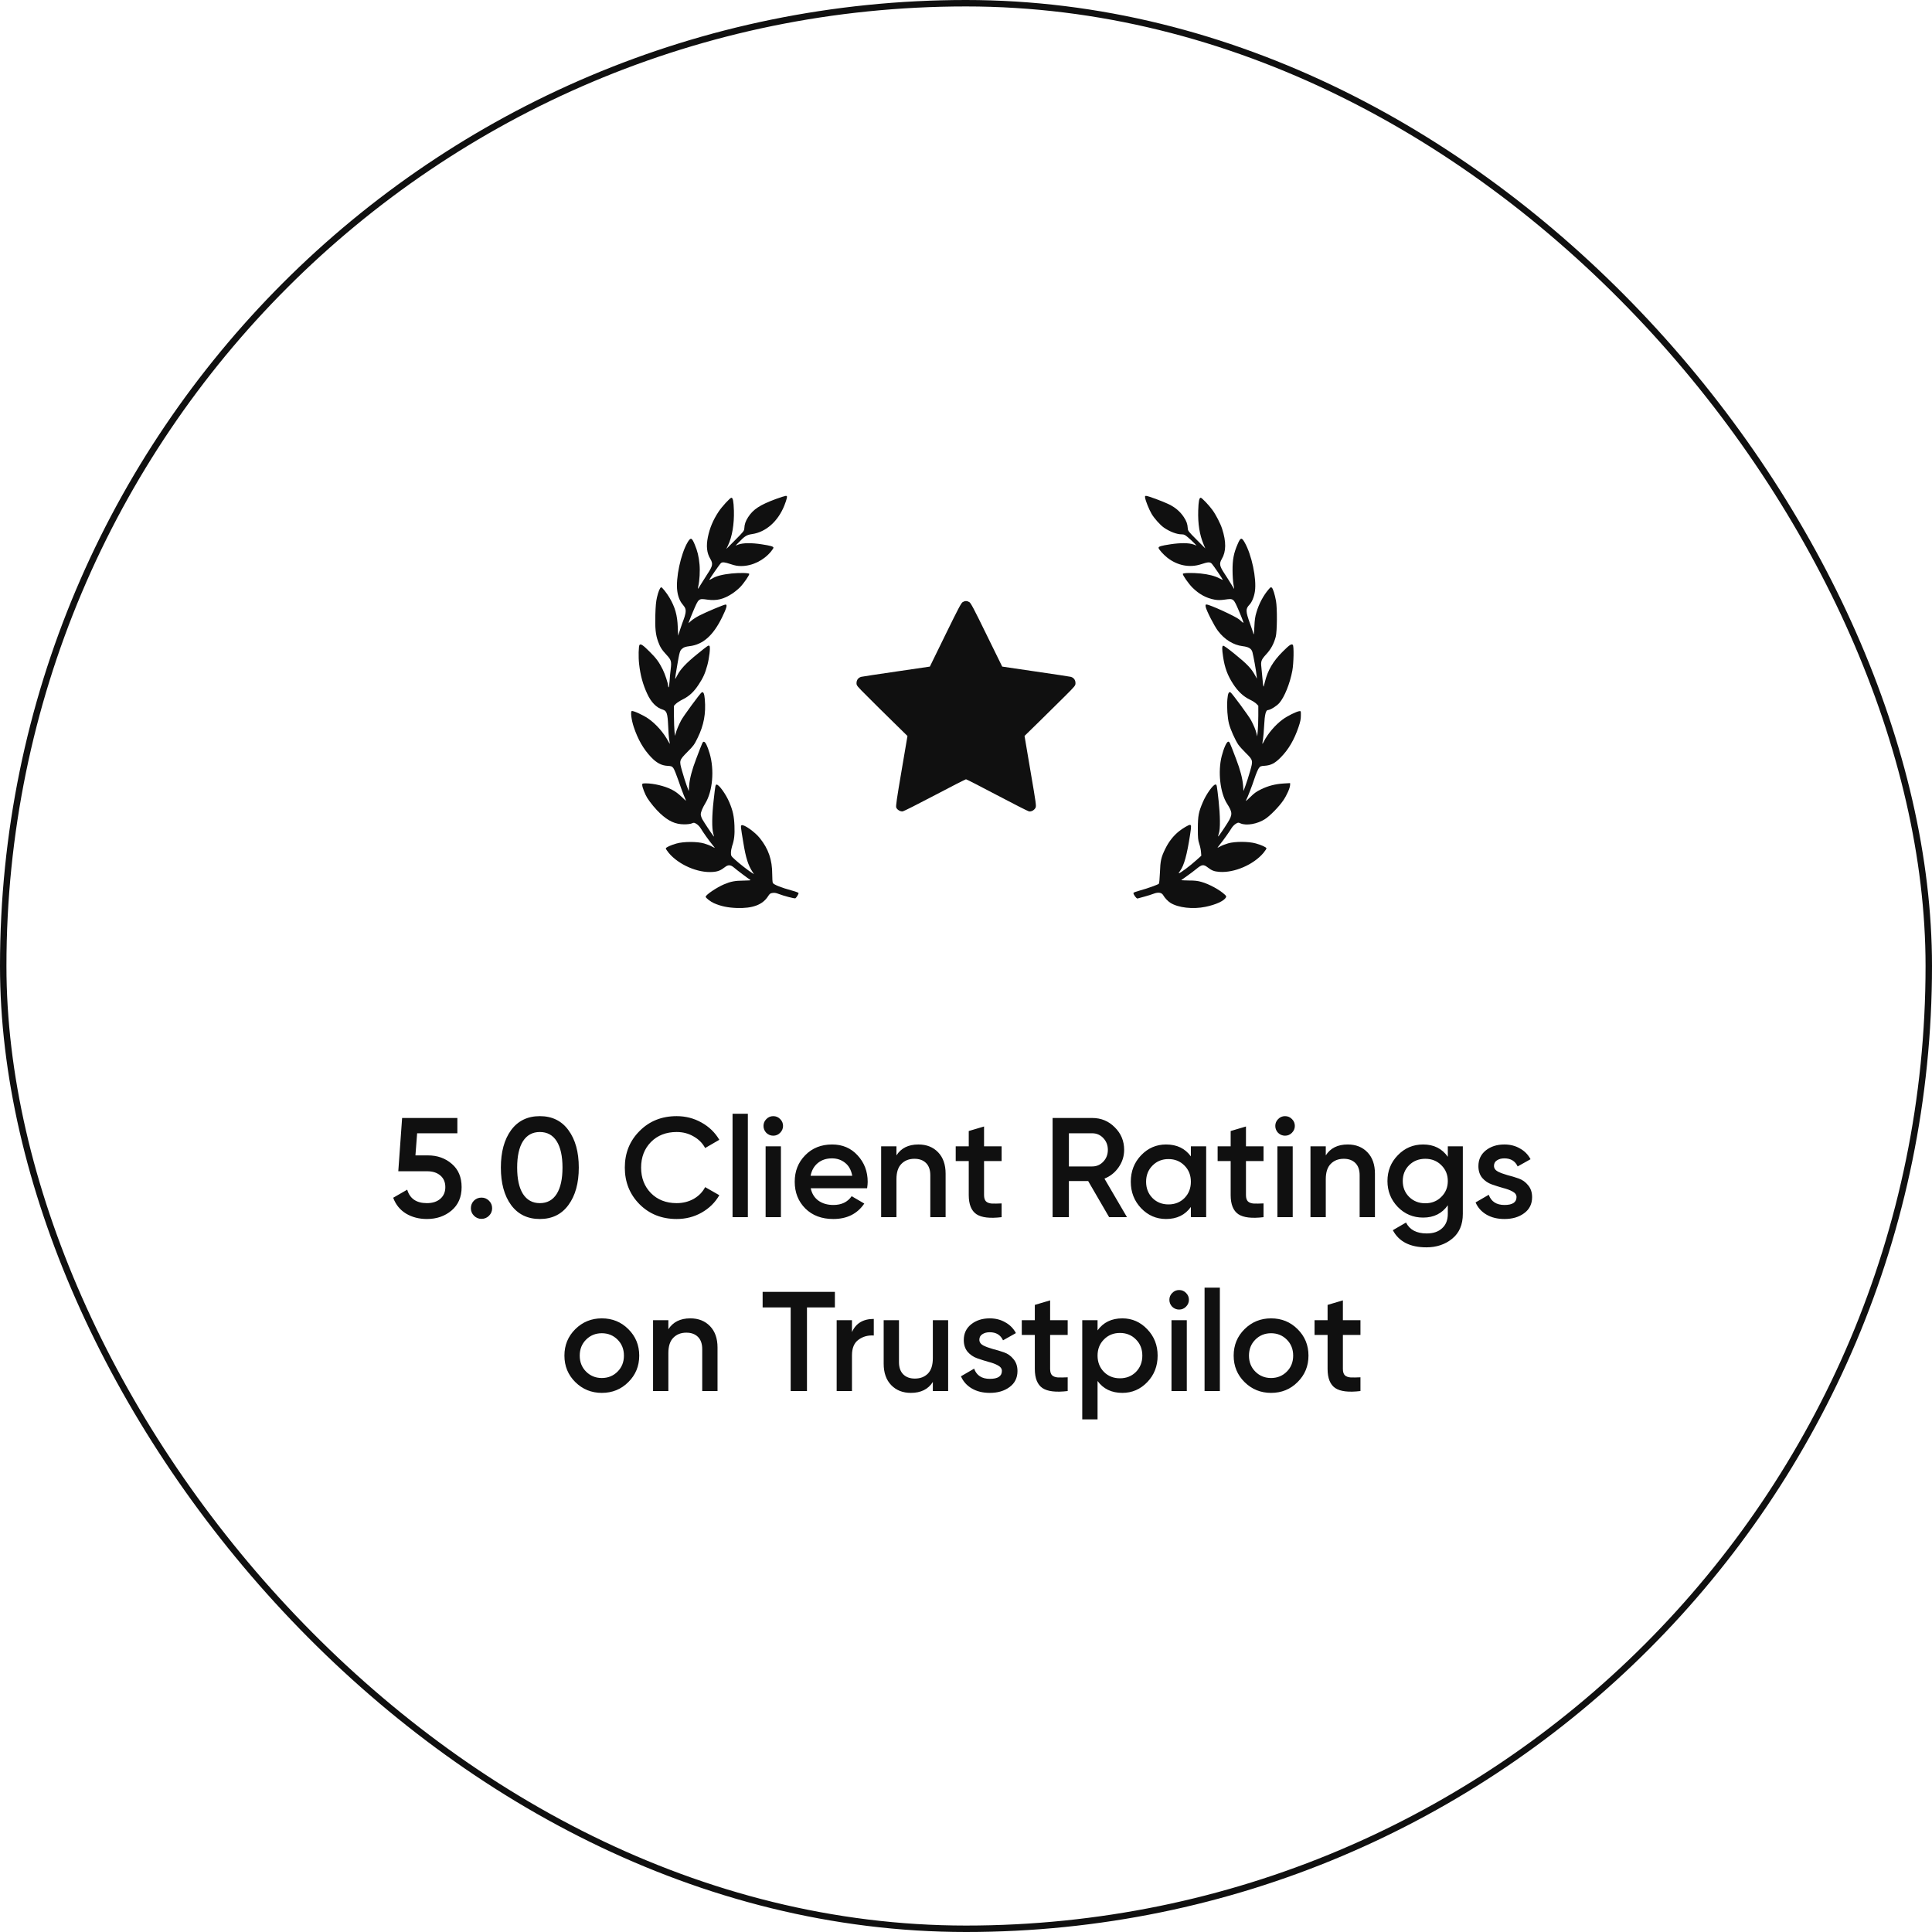
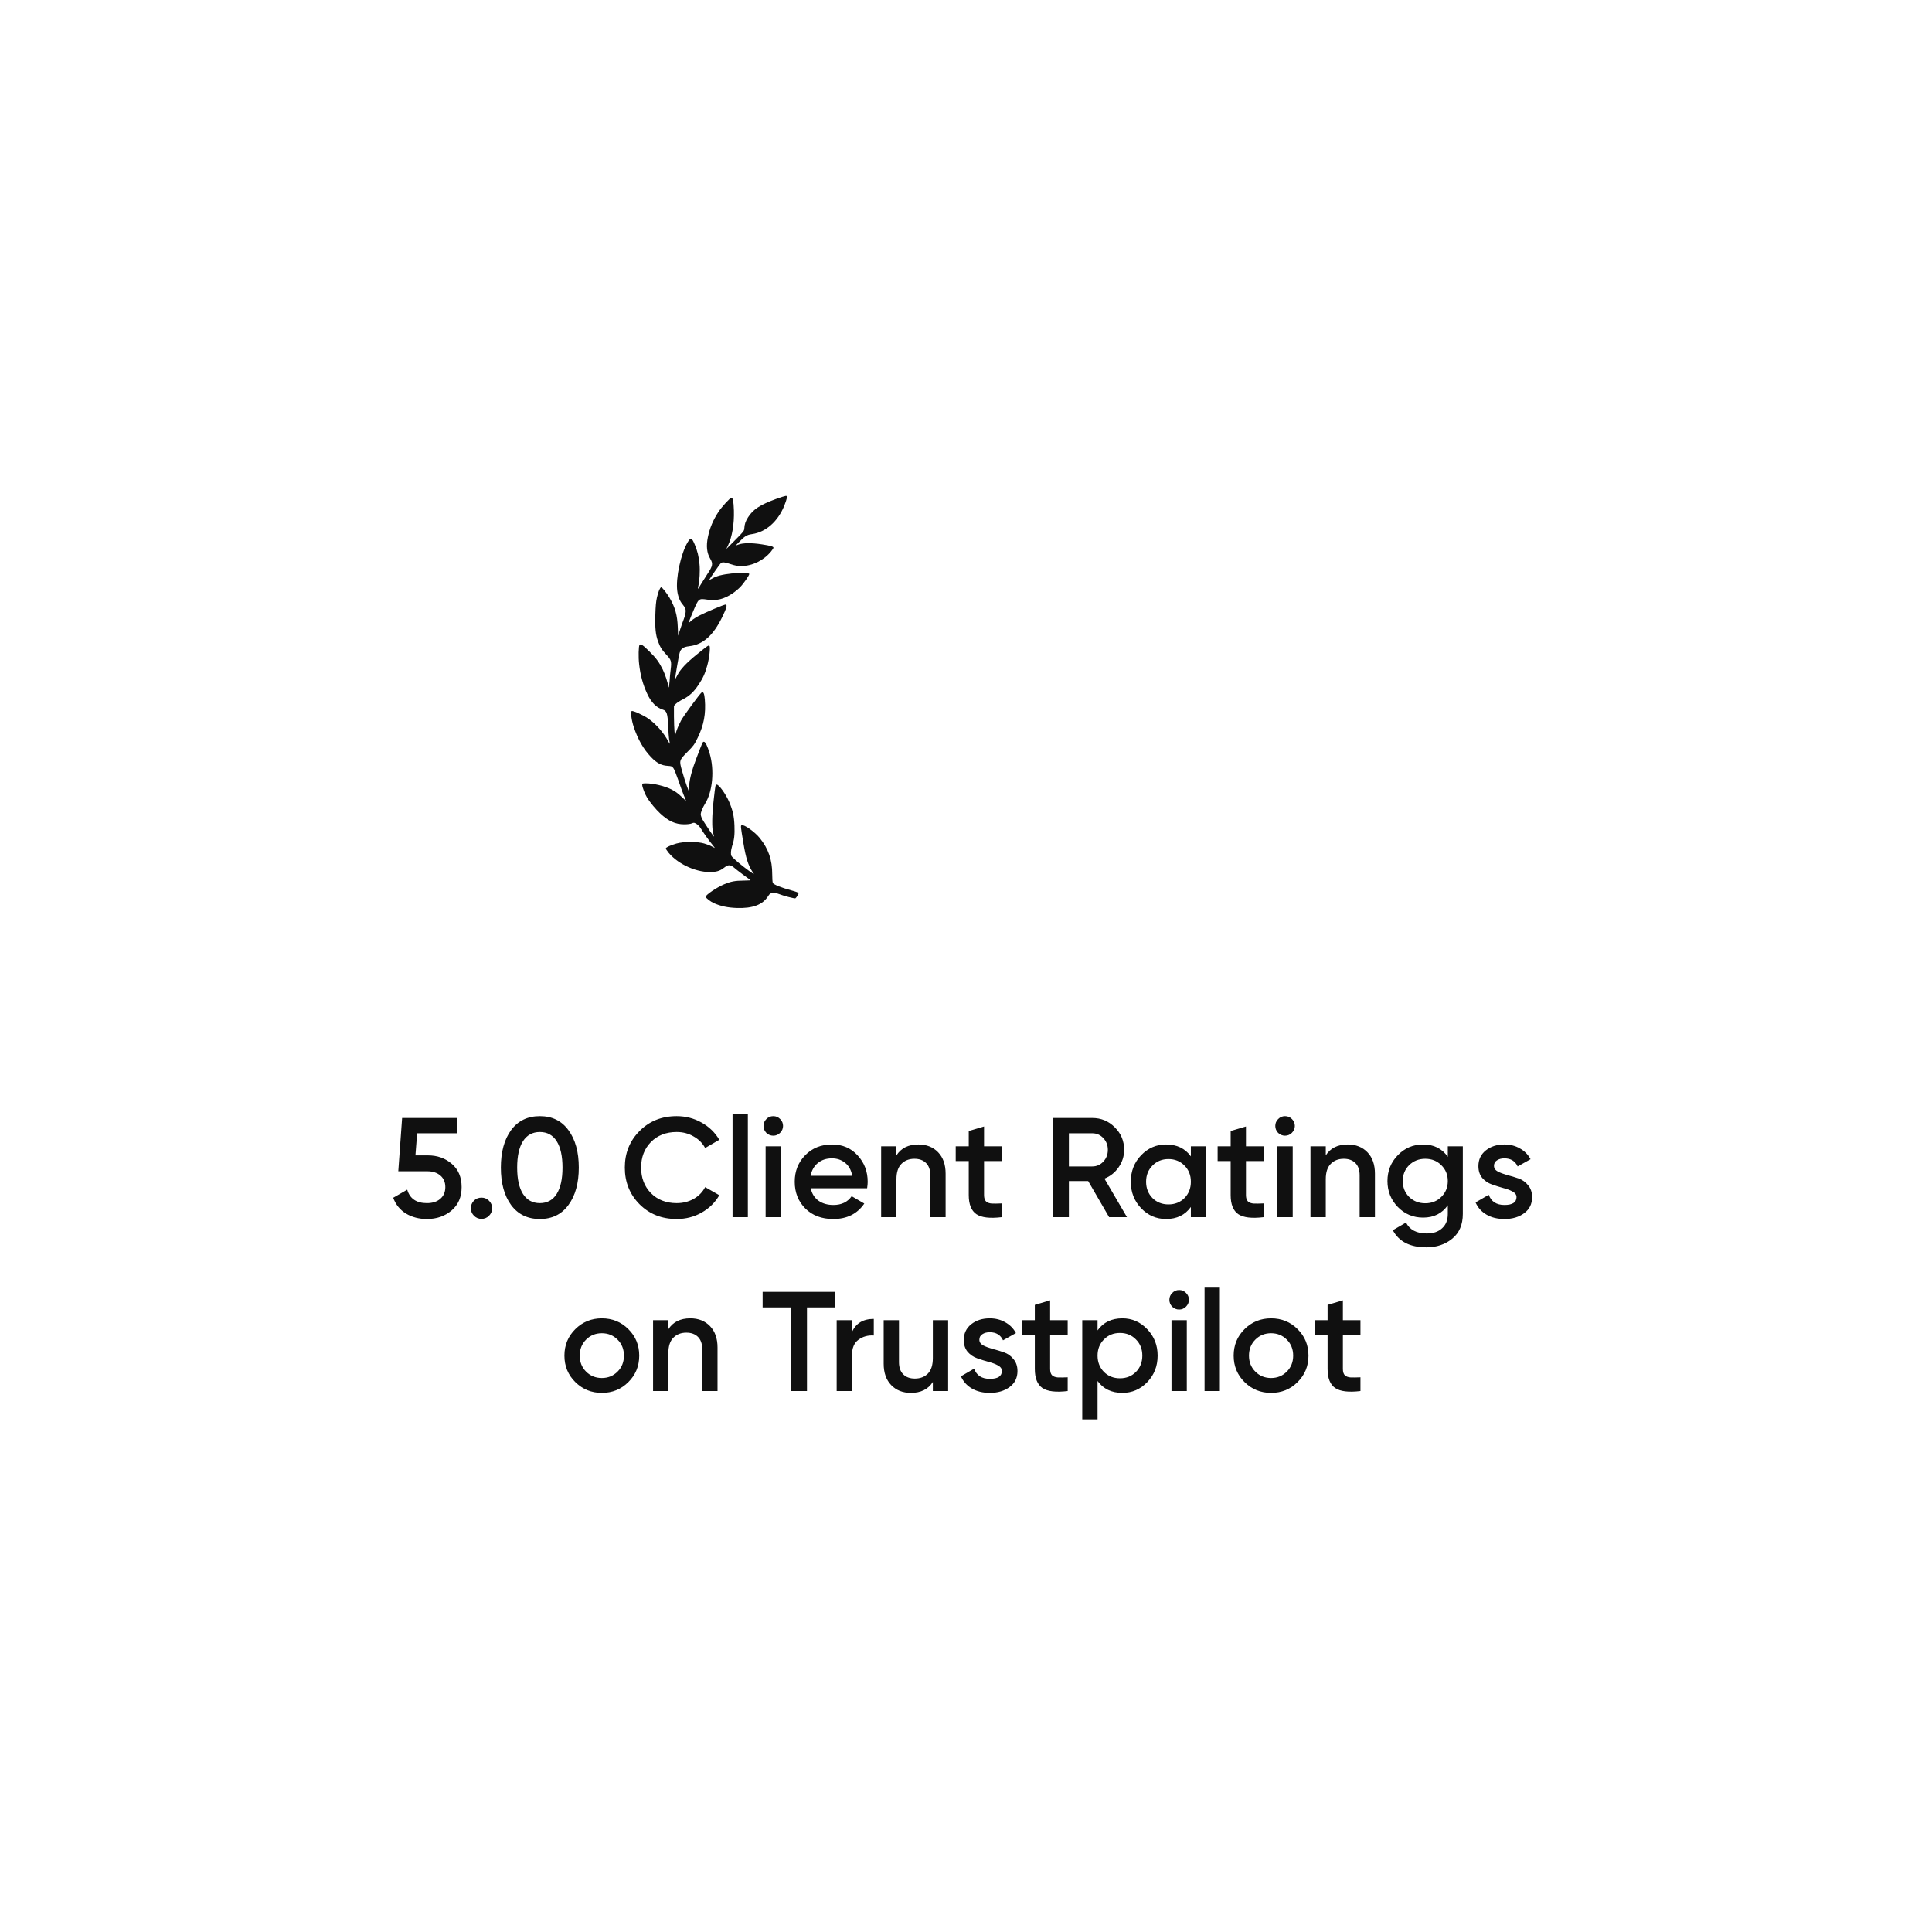
<svg xmlns="http://www.w3.org/2000/svg" width="300" height="300" viewBox="0 0 300 300" fill="none">
-   <rect x="0.5" y="0.5" width="299" height="299" rx="149.5" stroke="#101010" />
  <path d="M66.444 179.408C67.91 179.408 69.15 179.848 70.162 180.728C71.174 181.593 71.68 182.796 71.68 184.336C71.68 185.876 71.159 187.086 70.118 187.966C69.076 188.846 67.8 189.286 66.29 189.286C65.072 189.286 63.994 189.007 63.056 188.45C62.117 187.878 61.45 187.057 61.054 185.986L63.232 184.732C63.642 186.125 64.662 186.822 66.29 186.822C67.155 186.822 67.844 186.602 68.358 186.162C68.886 185.707 69.15 185.099 69.15 184.336C69.15 183.573 68.893 182.972 68.38 182.532C67.866 182.092 67.184 181.872 66.334 181.872H61.846L62.44 173.6H71.02V175.976H64.772L64.508 179.408H66.444ZM75.934 188.78C75.612 189.103 75.223 189.264 74.768 189.264C74.314 189.264 73.925 189.103 73.602 188.78C73.279 188.457 73.118 188.069 73.118 187.614C73.118 187.159 73.272 186.771 73.58 186.448C73.903 186.125 74.299 185.964 74.768 185.964C75.223 185.964 75.612 186.125 75.934 186.448C76.257 186.771 76.418 187.159 76.418 187.614C76.418 188.069 76.257 188.457 75.934 188.78ZM88.268 187.108C87.212 188.56 85.73 189.286 83.824 189.286C81.917 189.286 80.428 188.56 79.358 187.108C78.302 185.656 77.774 183.72 77.774 181.3C77.774 178.88 78.302 176.944 79.358 175.492C80.428 174.04 81.917 173.314 83.824 173.314C85.73 173.314 87.212 174.04 88.268 175.492C89.338 176.944 89.874 178.88 89.874 181.3C89.874 183.72 89.338 185.656 88.268 187.108ZM83.824 186.822C84.968 186.822 85.84 186.345 86.442 185.392C87.043 184.439 87.344 183.075 87.344 181.3C87.344 179.525 87.043 178.161 86.442 177.208C85.84 176.255 84.968 175.778 83.824 175.778C82.694 175.778 81.822 176.255 81.206 177.208C80.604 178.161 80.304 179.525 80.304 181.3C80.304 183.075 80.604 184.439 81.206 185.392C81.822 186.345 82.694 186.822 83.824 186.822ZM105.073 189.286C102.756 189.286 100.834 188.523 99.309 186.998C97.784 185.458 97.021 183.559 97.021 181.3C97.021 179.041 97.784 177.149 99.309 175.624C100.834 174.084 102.756 173.314 105.073 173.314C106.466 173.314 107.75 173.644 108.923 174.304C110.111 174.964 111.035 175.859 111.695 176.988L109.495 178.264C109.084 177.501 108.483 176.9 107.691 176.46C106.914 176.005 106.041 175.778 105.073 175.778C103.43 175.778 102.096 176.299 101.069 177.34C100.057 178.381 99.551 179.701 99.551 181.3C99.551 182.899 100.057 184.219 101.069 185.26C102.096 186.301 103.43 186.822 105.073 186.822C106.041 186.822 106.921 186.602 107.713 186.162C108.505 185.707 109.099 185.099 109.495 184.336L111.695 185.59C111.05 186.719 110.133 187.621 108.945 188.296C107.772 188.956 106.481 189.286 105.073 189.286ZM113.75 189V172.94H116.126V189H113.75ZM121.129 175.91C120.836 176.203 120.484 176.35 120.073 176.35C119.662 176.35 119.303 176.203 118.995 175.91C118.702 175.602 118.555 175.243 118.555 174.832C118.555 174.421 118.702 174.069 118.995 173.776C119.288 173.468 119.648 173.314 120.073 173.314C120.498 173.314 120.858 173.468 121.151 173.776C121.444 174.069 121.591 174.421 121.591 174.832C121.591 175.243 121.437 175.602 121.129 175.91ZM118.885 189V178H121.261V189H118.885ZM125.89 184.512C126.066 185.348 126.469 185.993 127.1 186.448C127.73 186.888 128.5 187.108 129.41 187.108C130.671 187.108 131.617 186.653 132.248 185.744L134.206 186.888C133.12 188.487 131.514 189.286 129.388 189.286C127.598 189.286 126.154 188.743 125.054 187.658C123.954 186.558 123.404 185.172 123.404 183.5C123.404 181.857 123.946 180.486 125.032 179.386C126.117 178.271 127.51 177.714 129.212 177.714C130.825 177.714 132.145 178.279 133.172 179.408C134.213 180.537 134.734 181.909 134.734 183.522C134.734 183.771 134.704 184.101 134.646 184.512H125.89ZM125.868 182.576H132.336C132.174 181.681 131.8 181.007 131.214 180.552C130.642 180.097 129.967 179.87 129.19 179.87C128.31 179.87 127.576 180.112 126.99 180.596C126.403 181.08 126.029 181.74 125.868 182.576ZM142.61 177.714C143.872 177.714 144.891 178.117 145.668 178.924C146.446 179.731 146.834 180.838 146.834 182.246V189H144.458V182.488C144.458 181.667 144.238 181.036 143.798 180.596C143.358 180.156 142.757 179.936 141.994 179.936C141.158 179.936 140.484 180.2 139.97 180.728C139.457 181.241 139.2 182.033 139.2 183.104V189H136.824V178H139.2V179.408C139.919 178.279 141.056 177.714 142.61 177.714ZM155.531 180.288H152.803V185.568C152.803 186.023 152.906 186.353 153.111 186.558C153.316 186.749 153.617 186.859 154.013 186.888C154.424 186.903 154.93 186.895 155.531 186.866V189C153.712 189.22 152.407 189.066 151.615 188.538C150.823 187.995 150.427 187.005 150.427 185.568V180.288H148.403V178H150.427V175.624L152.803 174.92V178H155.531V180.288ZM172.225 189L168.969 183.39H165.977V189H163.447V173.6H169.607C170.986 173.6 172.152 174.084 173.105 175.052C174.073 176.005 174.557 177.171 174.557 178.55C174.557 179.533 174.271 180.435 173.699 181.256C173.142 182.063 172.409 182.649 171.499 183.016L174.997 189H172.225ZM165.977 175.976V181.124H169.607C170.282 181.124 170.854 180.875 171.323 180.376C171.793 179.877 172.027 179.269 172.027 178.55C172.027 177.831 171.793 177.223 171.323 176.724C170.854 176.225 170.282 175.976 169.607 175.976H165.977ZM184.917 178H187.293V189H184.917V187.416C184.023 188.663 182.739 189.286 181.067 189.286C179.557 189.286 178.266 188.729 177.195 187.614C176.125 186.485 175.589 185.113 175.589 183.5C175.589 181.872 176.125 180.501 177.195 179.386C178.266 178.271 179.557 177.714 181.067 177.714C182.739 177.714 184.023 178.33 184.917 179.562V178ZM178.955 186.03C179.615 186.69 180.444 187.02 181.441 187.02C182.439 187.02 183.267 186.69 183.927 186.03C184.587 185.355 184.917 184.512 184.917 183.5C184.917 182.488 184.587 181.652 183.927 180.992C183.267 180.317 182.439 179.98 181.441 179.98C180.444 179.98 179.615 180.317 178.955 180.992C178.295 181.652 177.965 182.488 177.965 183.5C177.965 184.512 178.295 185.355 178.955 186.03ZM196.201 180.288H193.473V185.568C193.473 186.023 193.575 186.353 193.781 186.558C193.986 186.749 194.287 186.859 194.683 186.888C195.093 186.903 195.599 186.895 196.201 186.866V189C194.382 189.22 193.077 189.066 192.285 188.538C191.493 187.995 191.097 187.005 191.097 185.568V180.288H189.073V178H191.097V175.624L193.473 174.92V178H196.201V180.288ZM200.6 175.91C200.306 176.203 199.954 176.35 199.544 176.35C199.133 176.35 198.774 176.203 198.466 175.91C198.172 175.602 198.026 175.243 198.026 174.832C198.026 174.421 198.172 174.069 198.466 173.776C198.759 173.468 199.118 173.314 199.544 173.314C199.969 173.314 200.328 173.468 200.622 173.776C200.915 174.069 201.062 174.421 201.062 174.832C201.062 175.243 200.908 175.602 200.6 175.91ZM198.356 189V178H200.732V189H198.356ZM209.276 177.714C210.538 177.714 211.557 178.117 212.334 178.924C213.112 179.731 213.5 180.838 213.5 182.246V189H211.124V182.488C211.124 181.667 210.904 181.036 210.464 180.596C210.024 180.156 209.423 179.936 208.66 179.936C207.824 179.936 207.15 180.2 206.636 180.728C206.123 181.241 205.866 182.033 205.866 183.104V189H203.49V178H205.866V179.408C206.585 178.279 207.722 177.714 209.276 177.714ZM224.815 178H227.147V188.494C227.147 190.166 226.597 191.449 225.497 192.344C224.397 193.239 223.062 193.686 221.493 193.686C218.956 193.686 217.218 192.799 216.279 191.024L218.325 189.836C218.897 190.965 219.968 191.53 221.537 191.53C222.564 191.53 223.363 191.259 223.935 190.716C224.522 190.188 224.815 189.447 224.815 188.494V187.152C223.92 188.428 222.644 189.066 220.987 189.066C219.432 189.066 218.12 188.516 217.049 187.416C215.978 186.301 215.443 184.959 215.443 183.39C215.443 181.821 215.978 180.486 217.049 179.386C218.12 178.271 219.432 177.714 220.987 177.714C222.644 177.714 223.92 178.352 224.815 179.628V178ZM218.809 185.854C219.484 186.514 220.32 186.844 221.317 186.844C222.314 186.844 223.143 186.514 223.803 185.854C224.478 185.194 224.815 184.373 224.815 183.39C224.815 182.407 224.478 181.586 223.803 180.926C223.143 180.266 222.314 179.936 221.317 179.936C220.32 179.936 219.484 180.266 218.809 180.926C218.149 181.586 217.819 182.407 217.819 183.39C217.819 184.373 218.149 185.194 218.809 185.854ZM231.986 181.036C231.986 181.403 232.184 181.696 232.58 181.916C232.99 182.121 233.482 182.305 234.054 182.466C234.64 182.613 235.227 182.789 235.814 182.994C236.4 183.199 236.892 183.551 237.288 184.05C237.698 184.534 237.904 185.15 237.904 185.898C237.904 186.954 237.493 187.783 236.672 188.384C235.865 188.985 234.846 189.286 233.614 189.286C232.528 189.286 231.597 189.059 230.82 188.604C230.042 188.149 229.478 187.519 229.126 186.712L231.172 185.524C231.553 186.58 232.367 187.108 233.614 187.108C234.86 187.108 235.484 186.697 235.484 185.876C235.484 185.524 235.278 185.238 234.868 185.018C234.472 184.798 233.98 184.615 233.394 184.468C232.822 184.307 232.242 184.123 231.656 183.918C231.069 183.713 230.57 183.375 230.16 182.906C229.764 182.422 229.566 181.813 229.566 181.08C229.566 180.068 229.947 179.254 230.71 178.638C231.487 178.022 232.448 177.714 233.592 177.714C234.501 177.714 235.308 177.919 236.012 178.33C236.73 178.726 237.28 179.283 237.662 180.002L235.66 181.124C235.278 180.288 234.589 179.87 233.592 179.87C233.137 179.87 232.756 179.973 232.448 180.178C232.14 180.369 231.986 180.655 231.986 181.036ZM93.451 216.286C91.838 216.286 90.466 215.729 89.337 214.614C88.208 213.499 87.643 212.128 87.643 210.5C87.643 208.872 88.208 207.501 89.337 206.386C90.466 205.271 91.838 204.714 93.451 204.714C95.079 204.714 96.45 205.271 97.565 206.386C98.694 207.501 99.259 208.872 99.259 210.5C99.259 212.128 98.694 213.499 97.565 214.614C96.45 215.729 95.079 216.286 93.451 216.286ZM91.009 212.986C91.669 213.646 92.483 213.976 93.451 213.976C94.419 213.976 95.233 213.646 95.893 212.986C96.553 212.326 96.883 211.497 96.883 210.5C96.883 209.503 96.553 208.674 95.893 208.014C95.233 207.354 94.419 207.024 93.451 207.024C92.483 207.024 91.669 207.354 91.009 208.014C90.349 208.674 90.019 209.503 90.019 210.5C90.019 211.497 90.349 212.326 91.009 212.986ZM107.193 204.714C108.455 204.714 109.474 205.117 110.251 205.924C111.029 206.731 111.417 207.838 111.417 209.246V216H109.041V209.488C109.041 208.667 108.821 208.036 108.381 207.596C107.941 207.156 107.34 206.936 106.577 206.936C105.741 206.936 105.067 207.2 104.553 207.728C104.04 208.241 103.783 209.033 103.783 210.104V216H101.407V205H103.783V206.408C104.502 205.279 105.639 204.714 107.193 204.714ZM129.64 200.6V203.02H125.306V216H122.776V203.02H118.42V200.6H129.64ZM132.293 206.848C132.895 205.484 134.024 204.802 135.681 204.802V207.376C134.772 207.317 133.98 207.537 133.305 208.036C132.631 208.52 132.293 209.327 132.293 210.456V216H129.917V205H132.293V206.848ZM144.851 205H147.227V216H144.851V214.592C144.132 215.721 142.995 216.286 141.441 216.286C140.179 216.286 139.16 215.883 138.383 215.076C137.605 214.269 137.217 213.162 137.217 211.754V205H139.593V211.512C139.593 212.333 139.813 212.964 140.253 213.404C140.693 213.844 141.294 214.064 142.057 214.064C142.893 214.064 143.567 213.807 144.081 213.294C144.594 212.766 144.851 211.967 144.851 210.896V205ZM152.075 208.036C152.075 208.403 152.273 208.696 152.669 208.916C153.079 209.121 153.571 209.305 154.143 209.466C154.729 209.613 155.316 209.789 155.903 209.994C156.489 210.199 156.981 210.551 157.377 211.05C157.787 211.534 157.993 212.15 157.993 212.898C157.993 213.954 157.582 214.783 156.761 215.384C155.954 215.985 154.935 216.286 153.703 216.286C152.617 216.286 151.686 216.059 150.909 215.604C150.131 215.149 149.567 214.519 149.215 213.712L151.261 212.524C151.642 213.58 152.456 214.108 153.703 214.108C154.949 214.108 155.573 213.697 155.573 212.876C155.573 212.524 155.367 212.238 154.957 212.018C154.561 211.798 154.069 211.615 153.483 211.468C152.911 211.307 152.331 211.123 151.745 210.918C151.158 210.713 150.659 210.375 150.249 209.906C149.853 209.422 149.655 208.813 149.655 208.08C149.655 207.068 150.036 206.254 150.799 205.638C151.576 205.022 152.537 204.714 153.681 204.714C154.59 204.714 155.397 204.919 156.101 205.33C156.819 205.726 157.369 206.283 157.751 207.002L155.749 208.124C155.367 207.288 154.678 206.87 153.681 206.87C153.226 206.87 152.845 206.973 152.537 207.178C152.229 207.369 152.075 207.655 152.075 208.036ZM165.79 207.288H163.062V212.568C163.062 213.023 163.164 213.353 163.37 213.558C163.575 213.749 163.876 213.859 164.272 213.888C164.682 213.903 165.188 213.895 165.79 213.866V216C163.971 216.22 162.666 216.066 161.874 215.538C161.082 214.995 160.686 214.005 160.686 212.568V207.288H158.662V205H160.686V202.624L163.062 201.92V205H165.79V207.288ZM174.278 204.714C175.789 204.714 177.079 205.279 178.15 206.408C179.221 207.523 179.756 208.887 179.756 210.5C179.756 212.128 179.221 213.499 178.15 214.614C177.079 215.729 175.789 216.286 174.278 216.286C172.606 216.286 171.323 215.67 170.428 214.438V220.4H168.052V205H170.428V206.584C171.323 205.337 172.606 204.714 174.278 204.714ZM171.418 213.03C172.078 213.69 172.907 214.02 173.904 214.02C174.901 214.02 175.73 213.69 176.39 213.03C177.05 212.355 177.38 211.512 177.38 210.5C177.38 209.488 177.05 208.652 176.39 207.992C175.73 207.317 174.901 206.98 173.904 206.98C172.907 206.98 172.078 207.317 171.418 207.992C170.758 208.652 170.428 209.488 170.428 210.5C170.428 211.512 170.758 212.355 171.418 213.03ZM184.153 202.91C183.86 203.203 183.508 203.35 183.097 203.35C182.687 203.35 182.327 203.203 182.019 202.91C181.726 202.602 181.579 202.243 181.579 201.832C181.579 201.421 181.726 201.069 182.019 200.776C182.313 200.468 182.672 200.314 183.097 200.314C183.523 200.314 183.882 200.468 184.175 200.776C184.469 201.069 184.615 201.421 184.615 201.832C184.615 202.243 184.461 202.602 184.153 202.91ZM181.909 216V205H184.285V216H181.909ZM187.044 216V199.94H189.42V216H187.044ZM197.371 216.286C195.758 216.286 194.386 215.729 193.257 214.614C192.128 213.499 191.563 212.128 191.563 210.5C191.563 208.872 192.128 207.501 193.257 206.386C194.386 205.271 195.758 204.714 197.371 204.714C198.999 204.714 200.37 205.271 201.485 206.386C202.614 207.501 203.179 208.872 203.179 210.5C203.179 212.128 202.614 213.499 201.485 214.614C200.37 215.729 198.999 216.286 197.371 216.286ZM194.929 212.986C195.589 213.646 196.403 213.976 197.371 213.976C198.339 213.976 199.153 213.646 199.813 212.986C200.473 212.326 200.803 211.497 200.803 210.5C200.803 209.503 200.473 208.674 199.813 208.014C199.153 207.354 198.339 207.024 197.371 207.024C196.403 207.024 195.589 207.354 194.929 208.014C194.269 208.674 193.939 209.503 193.939 210.5C193.939 211.497 194.269 212.326 194.929 212.986ZM211.251 207.288H208.523V212.568C208.523 213.023 208.625 213.353 208.831 213.558C209.036 213.749 209.337 213.859 209.733 213.888C210.143 213.903 210.649 213.895 211.251 213.866V216C209.432 216.22 208.127 216.066 207.335 215.538C206.543 214.995 206.147 214.005 206.147 212.568V207.288H204.123V205H206.147V202.624L208.523 201.92V205H211.251V207.288Z" fill="#101010" />
  <path d="M120.486 77.482C117.988 78.408 116.955 79.083 116.161 80.317C115.769 80.934 115.606 81.397 115.577 82.043C115.549 82.438 115.482 82.525 114.171 83.846L112.783 85.244L113.051 84.684C113.692 83.325 114.018 81.377 113.96 79.285C113.912 77.81 113.807 77.289 113.568 77.289C113.367 77.289 112.075 78.697 111.578 79.459C110.726 80.751 110.21 81.985 109.923 83.383C109.636 84.781 109.75 85.87 110.286 86.757C110.745 87.529 110.678 87.876 109.865 89.1C109.521 89.63 109.042 90.383 108.813 90.768C108.593 91.154 108.392 91.453 108.373 91.443C108.363 91.424 108.382 91.241 108.43 91.029C108.631 90.18 108.717 88.609 108.621 87.635C108.507 86.401 108.306 85.562 107.865 84.52C107.416 83.46 107.253 83.412 106.775 84.202C105.713 85.996 104.899 89.785 105.167 91.771C105.282 92.648 105.579 93.381 106.019 93.882C106.449 94.384 106.536 94.673 106.43 95.271C106.373 95.55 106.258 95.956 106.172 96.158C106.086 96.36 105.856 97.016 105.655 97.614L105.301 98.703L105.244 97.373C105.177 95.531 104.823 94.278 103.971 92.832C103.522 92.07 102.794 91.154 102.661 91.192C102.469 91.26 102.22 91.867 102.01 92.774C101.866 93.4 101.799 94.124 101.761 95.473C101.704 97.556 101.799 98.53 102.182 99.6C102.498 100.477 102.766 100.902 103.512 101.702C104.23 102.473 104.297 102.705 104.144 103.939C104.077 104.421 104 105.26 103.971 105.8C103.933 106.339 103.866 106.764 103.828 106.735C103.78 106.706 103.742 106.59 103.742 106.474C103.742 106.127 103.263 104.662 102.919 103.977C102.326 102.791 101.914 102.223 100.871 101.191C99.848 100.169 99.503 99.937 99.312 100.13C99.159 100.285 99.111 102.03 99.245 103.138C99.436 104.845 99.819 106.262 100.489 107.709C101.091 109.039 101.933 109.897 102.909 110.187C103.531 110.379 103.665 110.775 103.751 112.684C103.79 113.561 103.847 114.448 103.885 114.66C103.914 114.863 103.971 115.162 103.99 115.325C104.038 115.567 104 115.538 103.78 115.133C103.043 113.754 101.866 112.414 100.651 111.575C99.828 111.006 98.269 110.302 98.087 110.418C97.886 110.543 98.049 111.797 98.412 112.896C99.063 114.834 99.905 116.309 101.091 117.562C101.943 118.459 102.708 118.874 103.665 118.922C104.278 118.96 104.335 118.989 104.565 119.279C104.699 119.462 105.033 120.291 105.32 121.13C105.598 121.969 105.99 123.02 106.172 123.473C106.363 123.916 106.516 124.312 106.516 124.331C106.516 124.36 106.268 124.138 105.971 123.849C105.292 123.203 104.89 122.904 104.268 122.586C103.215 122.055 101.493 121.641 100.326 121.641C99.752 121.641 99.723 121.65 99.723 121.882C99.723 122.219 100.154 123.338 100.508 123.907C100.977 124.649 101.838 125.69 102.507 126.307C103.799 127.513 104.861 127.995 106.239 128.004C106.765 128.004 107.196 127.946 107.416 127.86C107.741 127.715 107.789 127.725 108.133 127.927C108.334 128.043 108.621 128.332 108.774 128.573C109.195 129.267 110.143 130.607 110.611 131.157C110.841 131.437 111.013 131.668 110.985 131.668C110.965 131.668 110.755 131.562 110.525 131.437C110.296 131.302 109.76 131.099 109.339 130.974C108.248 130.656 106.153 130.665 105.033 130.984C104.172 131.225 103.436 131.562 103.388 131.736C103.369 131.793 103.579 132.121 103.857 132.459C105.397 134.281 108.334 135.563 110.631 135.399C111.444 135.351 111.922 135.158 112.563 134.647C113.061 134.252 113.453 134.271 113.96 134.705C114.362 135.062 116.218 136.46 116.515 136.634C116.63 136.701 116.314 136.73 115.443 136.74C114.142 136.749 113.472 136.875 112.429 137.318C111.291 137.8 109.578 138.957 109.578 139.246C109.578 139.43 110.344 140.018 110.87 140.249C111.951 140.722 113.013 140.943 114.41 140.992C116.85 141.078 118.409 140.5 119.251 139.189C119.519 138.774 119.605 138.706 119.95 138.658C120.237 138.61 120.495 138.649 120.868 138.793C121.643 139.102 123.413 139.565 123.509 139.487C123.7 139.352 124.035 138.784 123.997 138.668C123.968 138.6 123.509 138.427 122.964 138.282C121.318 137.839 120.093 137.347 119.998 137.087C119.95 136.961 119.911 136.373 119.911 135.766C119.911 133.51 119.328 131.813 117.979 130.135C117.213 129.181 115.539 127.995 115.166 128.139C114.984 128.207 115.003 128.313 115.424 130.849C115.816 133.249 116.17 134.348 116.869 135.419L117.079 135.746L116.792 135.563C116.161 135.158 114.754 134.059 114.152 133.5C113.511 132.912 113.501 132.902 113.501 132.401C113.501 132.131 113.587 131.668 113.683 131.369C114.008 130.453 114.104 129.605 114.046 128.207C113.989 126.741 113.788 125.845 113.243 124.562C112.716 123.318 111.645 121.834 111.291 121.834C111.09 121.834 111.09 121.834 110.812 124.292C110.544 126.616 110.525 128.602 110.745 129.402C110.908 129.981 110.908 129.981 110.726 129.74C110.439 129.373 109.349 127.725 109.061 127.223C108.928 126.982 108.813 126.635 108.813 126.452C108.813 126.114 109.1 125.42 109.502 124.765C110.659 122.904 110.956 119.558 110.19 116.984C109.846 115.827 109.53 115.181 109.301 115.181C109.109 115.181 109.128 115.133 108.086 117.881C107.454 119.52 107.1 120.898 107.014 121.93L106.947 122.846L106.631 121.988C106.459 121.525 106.143 120.532 105.933 119.79C105.445 118.073 105.435 118.093 106.765 116.733C107.684 115.817 107.808 115.644 108.334 114.564C109.291 112.616 109.626 110.813 109.444 108.605C109.368 107.68 109.215 107.352 108.947 107.525C108.707 107.67 106.076 111.257 105.77 111.855C105.387 112.587 105.062 113.349 104.938 113.831L104.823 114.265L104.737 113.59C104.699 113.214 104.66 112.173 104.651 111.257V109.598L104.938 109.299C105.1 109.136 105.569 108.827 105.99 108.615C107.014 108.114 107.732 107.448 108.478 106.311C109.167 105.279 109.492 104.565 109.827 103.322C110.133 102.223 110.334 100.477 110.171 100.313C110.018 100.159 110.009 100.159 108.248 101.586C106.555 102.955 105.646 103.919 105.158 104.884C104.746 105.684 104.746 105.771 105.139 103.418C105.521 101.191 105.569 101.008 105.952 100.709C106.21 100.487 106.44 100.42 107.09 100.333C109.167 100.082 110.745 98.674 112.123 95.859C112.822 94.432 112.975 93.873 112.669 93.873C112.42 93.873 109.645 95.04 108.602 95.579C108.143 95.811 107.578 96.177 107.339 96.389L106.899 96.775L107.033 96.409C107.1 96.206 107.368 95.56 107.607 94.982C108.497 92.889 108.459 92.918 109.836 93.111C111.3 93.314 112.362 93.053 113.731 92.157C114.094 91.916 114.63 91.472 114.917 91.183C115.491 90.595 116.4 89.274 116.343 89.11C116.295 88.956 114.86 88.927 113.597 89.052C112.209 89.197 111.186 89.457 110.611 89.823C110.353 89.978 110.152 90.064 110.152 90.026C110.152 89.91 111.769 87.577 111.951 87.432C112.181 87.249 112.535 87.288 113.482 87.606C114.142 87.828 114.534 87.895 115.089 87.895C116.811 87.895 118.582 87.027 119.73 85.629C119.931 85.379 120.103 85.118 120.103 85.06C120.103 84.858 119.711 84.742 118.275 84.52C116.716 84.279 115.376 84.289 114.649 84.559L114.219 84.723L114.649 84.279C115.663 83.228 115.931 83.055 116.802 82.93C118.936 82.611 120.792 80.972 121.787 78.514C121.969 78.051 122.15 77.521 122.179 77.338C122.227 77.029 122.208 77 122.007 77C121.882 77.01 121.194 77.222 120.486 77.482Z" fill="#101010" />
-   <path d="M177.82 77.318C177.897 77.81 178.424 79.111 178.817 79.786C179.249 80.518 180.15 81.521 180.726 81.925C181.666 82.571 182.73 82.976 183.517 82.976C183.862 82.976 184.006 83.044 184.476 83.448C184.783 83.709 185.205 84.094 185.416 84.316L185.799 84.721L185.368 84.557C184.639 84.287 183.296 84.278 181.733 84.518C180.266 84.74 179.901 84.856 179.901 85.068C179.901 85.28 180.62 86.09 181.253 86.591C182.817 87.825 184.744 88.201 186.538 87.603C187.612 87.246 187.899 87.237 188.187 87.555C188.427 87.815 189.875 89.945 189.875 90.032C189.875 90.061 189.645 89.965 189.376 89.82C188.667 89.434 187.679 89.184 186.403 89.049C185.147 88.924 183.718 88.952 183.67 89.107C183.613 89.29 184.572 90.659 185.166 91.246C186.202 92.278 187.353 92.895 188.619 93.116C189.146 93.203 189.472 93.203 190.191 93.107C191.572 92.914 191.534 92.885 192.426 94.977C192.666 95.555 192.934 96.201 193.001 96.413C193.155 96.837 193.155 96.837 192.426 96.191C191.899 95.729 187.842 93.868 187.353 93.868C187.19 93.868 187.171 93.916 187.218 94.225C187.305 94.765 188.542 97.194 189.127 97.965C190.144 99.305 191.505 100.153 192.944 100.336C193.903 100.452 194.315 100.702 194.478 101.271C194.632 101.83 195.054 104.163 195.111 104.809L195.169 105.387L194.91 104.905C194.306 103.787 193.673 103.131 191.678 101.512C190.652 100.683 190.019 100.23 189.923 100.269C189.741 100.336 189.741 100.77 189.923 101.994C190.172 103.681 190.613 104.866 191.467 106.187C192.215 107.344 193.059 108.144 194.037 108.616C194.459 108.818 194.948 109.127 195.102 109.291L195.389 109.59V111.103C195.389 111.932 195.351 113.002 195.303 113.484L195.217 114.351L195.102 113.869C194.987 113.358 194.689 112.645 194.267 111.845C193.96 111.247 191.323 107.662 191.083 107.517C190.815 107.344 190.661 107.671 190.585 108.597C190.489 109.792 190.594 111.421 190.834 112.375C191.064 113.272 191.783 114.881 192.282 115.624C192.455 115.874 192.973 116.452 193.433 116.906C194.584 118.043 194.593 118.081 194.104 119.778C193.893 120.52 193.577 121.513 193.404 121.976L193.088 122.834L193.021 121.918C192.934 120.886 192.579 119.508 191.946 117.869C190.901 115.122 190.92 115.17 190.719 115.17C190.479 115.17 190.038 116.134 189.712 117.387C189.089 119.797 189.453 123.103 190.537 124.8C191.4 126.149 191.409 126.496 190.623 127.759C189.933 128.858 189.184 129.937 189.146 129.889C189.127 129.87 189.184 129.648 189.271 129.388C189.501 128.694 189.472 126.622 189.223 124.328C188.945 121.841 188.945 121.821 188.734 121.821C188.369 121.821 187.305 123.306 186.768 124.578C186.116 126.101 186.01 126.67 186.001 128.617C186.001 130.178 186.029 130.419 186.221 131.027C186.346 131.393 186.47 131.962 186.49 132.289L186.538 132.877L185.799 133.542C184.773 134.468 183.258 135.605 183.037 135.605C182.999 135.605 183.095 135.432 183.258 135.21C183.871 134.362 184.313 132.733 184.792 129.639C184.994 128.318 184.994 128.087 184.773 128.087C184.552 128.087 183.699 128.588 183.075 129.08C182.212 129.774 181.493 130.68 180.946 131.798C180.294 133.128 180.179 133.639 180.112 135.528C180.074 136.415 180.007 137.176 179.949 137.225C179.796 137.379 178.108 137.976 177.043 138.266C176.497 138.41 176.027 138.584 176.007 138.642C175.931 138.825 176.468 139.567 176.631 139.519C176.717 139.49 177.197 139.364 177.695 139.229C178.194 139.095 178.846 138.892 179.134 138.776C179.844 138.507 180.371 138.584 180.611 138.989C180.879 139.451 181.349 139.943 181.742 140.193C182.951 140.955 185.233 141.215 187.19 140.81C188.81 140.473 190.076 139.895 190.364 139.345C190.441 139.21 190.402 139.114 190.191 138.921C189.395 138.169 187.765 137.282 186.566 136.945C185.962 136.772 185.54 136.723 184.581 136.723C183.91 136.714 183.392 136.685 183.43 136.656C183.469 136.627 183.852 136.357 184.284 136.049C184.715 135.75 185.387 135.239 185.77 134.93C186.633 134.217 186.883 134.188 187.545 134.699C188.168 135.181 188.542 135.326 189.357 135.384C191.649 135.557 194.641 134.275 196.185 132.444C196.463 132.106 196.674 131.779 196.655 131.721C196.607 131.547 195.869 131.21 195.006 130.969C193.884 130.651 191.783 130.641 190.69 130.959C190.268 131.085 189.731 131.287 189.501 131.422C189.271 131.547 189.069 131.653 189.05 131.653C189.031 131.653 189.194 131.422 189.415 131.142C189.913 130.535 190.892 129.166 191.256 128.559C191.409 128.318 191.697 128.029 191.899 127.913C192.253 127.701 192.282 127.701 192.627 127.855C193.538 128.251 195.246 127.952 196.425 127.19C197.202 126.699 198.612 125.253 199.264 124.289C199.82 123.479 200.319 122.342 200.328 121.879V121.6L199.35 121.658C198.036 121.735 196.924 122.024 195.821 122.564C195.073 122.93 194.776 123.142 194.123 123.788C193.692 124.222 193.404 124.463 193.471 124.318C193.73 123.817 194.421 122.043 194.814 120.838C195.035 120.164 195.332 119.47 195.466 119.286C195.696 118.978 195.763 118.949 196.377 118.91C197.355 118.843 197.998 118.506 198.88 117.6C200.089 116.375 200.971 114.862 201.642 112.876C201.911 112.076 201.997 111.681 201.997 111.122C202.007 110.409 202.007 110.399 201.767 110.428C201.316 110.476 199.878 111.19 199.168 111.72C198.008 112.578 196.857 113.927 196.233 115.17C195.984 115.662 195.974 115.643 196.118 114.785C196.176 114.438 196.253 113.464 196.3 112.616C196.377 110.987 196.559 110.255 196.885 110.255C197.24 110.255 198.238 109.638 198.65 109.165C199.446 108.259 200.309 106.119 200.674 104.134C200.885 103.006 200.933 100.317 200.75 100.134C200.539 99.922 200.223 100.143 199.178 101.184C197.681 102.678 196.866 104.057 196.416 105.869C196.368 106.081 196.281 106.38 196.243 106.544C196.185 106.756 196.137 106.505 196.051 105.531C195.994 104.818 195.907 103.96 195.869 103.642C195.754 102.688 195.84 102.447 196.598 101.618C197.336 100.828 197.806 99.97 198.094 98.881C198.314 98.071 198.343 94.418 198.132 93.29C197.95 92.287 197.672 91.41 197.49 91.256C197.346 91.14 197.288 91.169 197.001 91.507C196.176 92.461 195.485 93.762 195.102 95.073C194.891 95.757 194.824 96.24 194.776 97.338C194.728 98.408 194.699 98.659 194.632 98.399C194.584 98.216 194.344 97.493 194.095 96.808C193.414 94.919 193.404 94.543 193.999 93.916C194.402 93.502 194.737 92.683 194.862 91.825C195.15 89.858 194.354 86.099 193.251 84.2C192.79 83.391 192.618 83.448 192.148 84.567C191.572 85.906 191.381 86.909 191.39 88.567C191.39 89.338 191.457 90.302 191.525 90.707C191.601 91.121 191.649 91.459 191.64 91.459C191.63 91.459 191.438 91.14 191.208 90.755C190.987 90.379 190.508 89.627 190.153 89.087C189.367 87.902 189.29 87.526 189.722 86.793C190.402 85.646 190.422 84.133 189.769 82.109C189.501 81.28 188.801 79.921 188.264 79.188C187.708 78.427 186.624 77.289 186.451 77.289C186.211 77.289 186.106 77.81 186.058 79.275C186.001 81.367 186.259 82.996 186.892 84.528L187.161 85.164L185.809 83.805C184.533 82.523 184.466 82.436 184.437 82.041C184.399 81.376 184.236 80.913 183.824 80.296C183.258 79.439 182.5 78.793 181.493 78.301C180.505 77.829 178.271 77 177.964 77C177.791 77 177.772 77.039 177.82 77.318Z" fill="#101010" />
-   <path d="M149.478 93.498C149.24 93.651 148.784 94.521 146.79 98.594L144.387 103.509L139.24 104.264C136.409 104.675 133.931 105.048 133.741 105.096C133.275 105.22 133 105.583 133 106.08C133 106.453 133.047 106.511 134.738 108.193C135.688 109.149 137.464 110.909 138.689 112.104L140.911 114.284L139.99 119.705C139.249 124.036 139.088 125.173 139.164 125.384C139.306 125.747 139.809 126.044 140.189 125.986C140.36 125.957 142.602 124.829 145.175 123.472C147.749 122.114 149.924 121.005 150 121.005C150.076 121.005 152.241 122.114 154.815 123.472C157.379 124.82 159.602 125.957 159.763 125.986C160.134 126.063 160.589 125.814 160.789 125.441C160.931 125.154 160.903 124.915 160.01 119.714L159.089 114.274L161.359 112.056C162.603 110.832 164.388 109.073 165.319 108.146C166.953 106.52 167 106.453 167 106.08C167 105.583 166.725 105.22 166.259 105.096C166.069 105.048 163.591 104.675 160.76 104.264L155.622 103.509L153.21 98.594C151.216 94.512 150.76 93.651 150.522 93.498C150.161 93.278 149.839 93.278 149.478 93.498Z" fill="#101010" />
</svg>